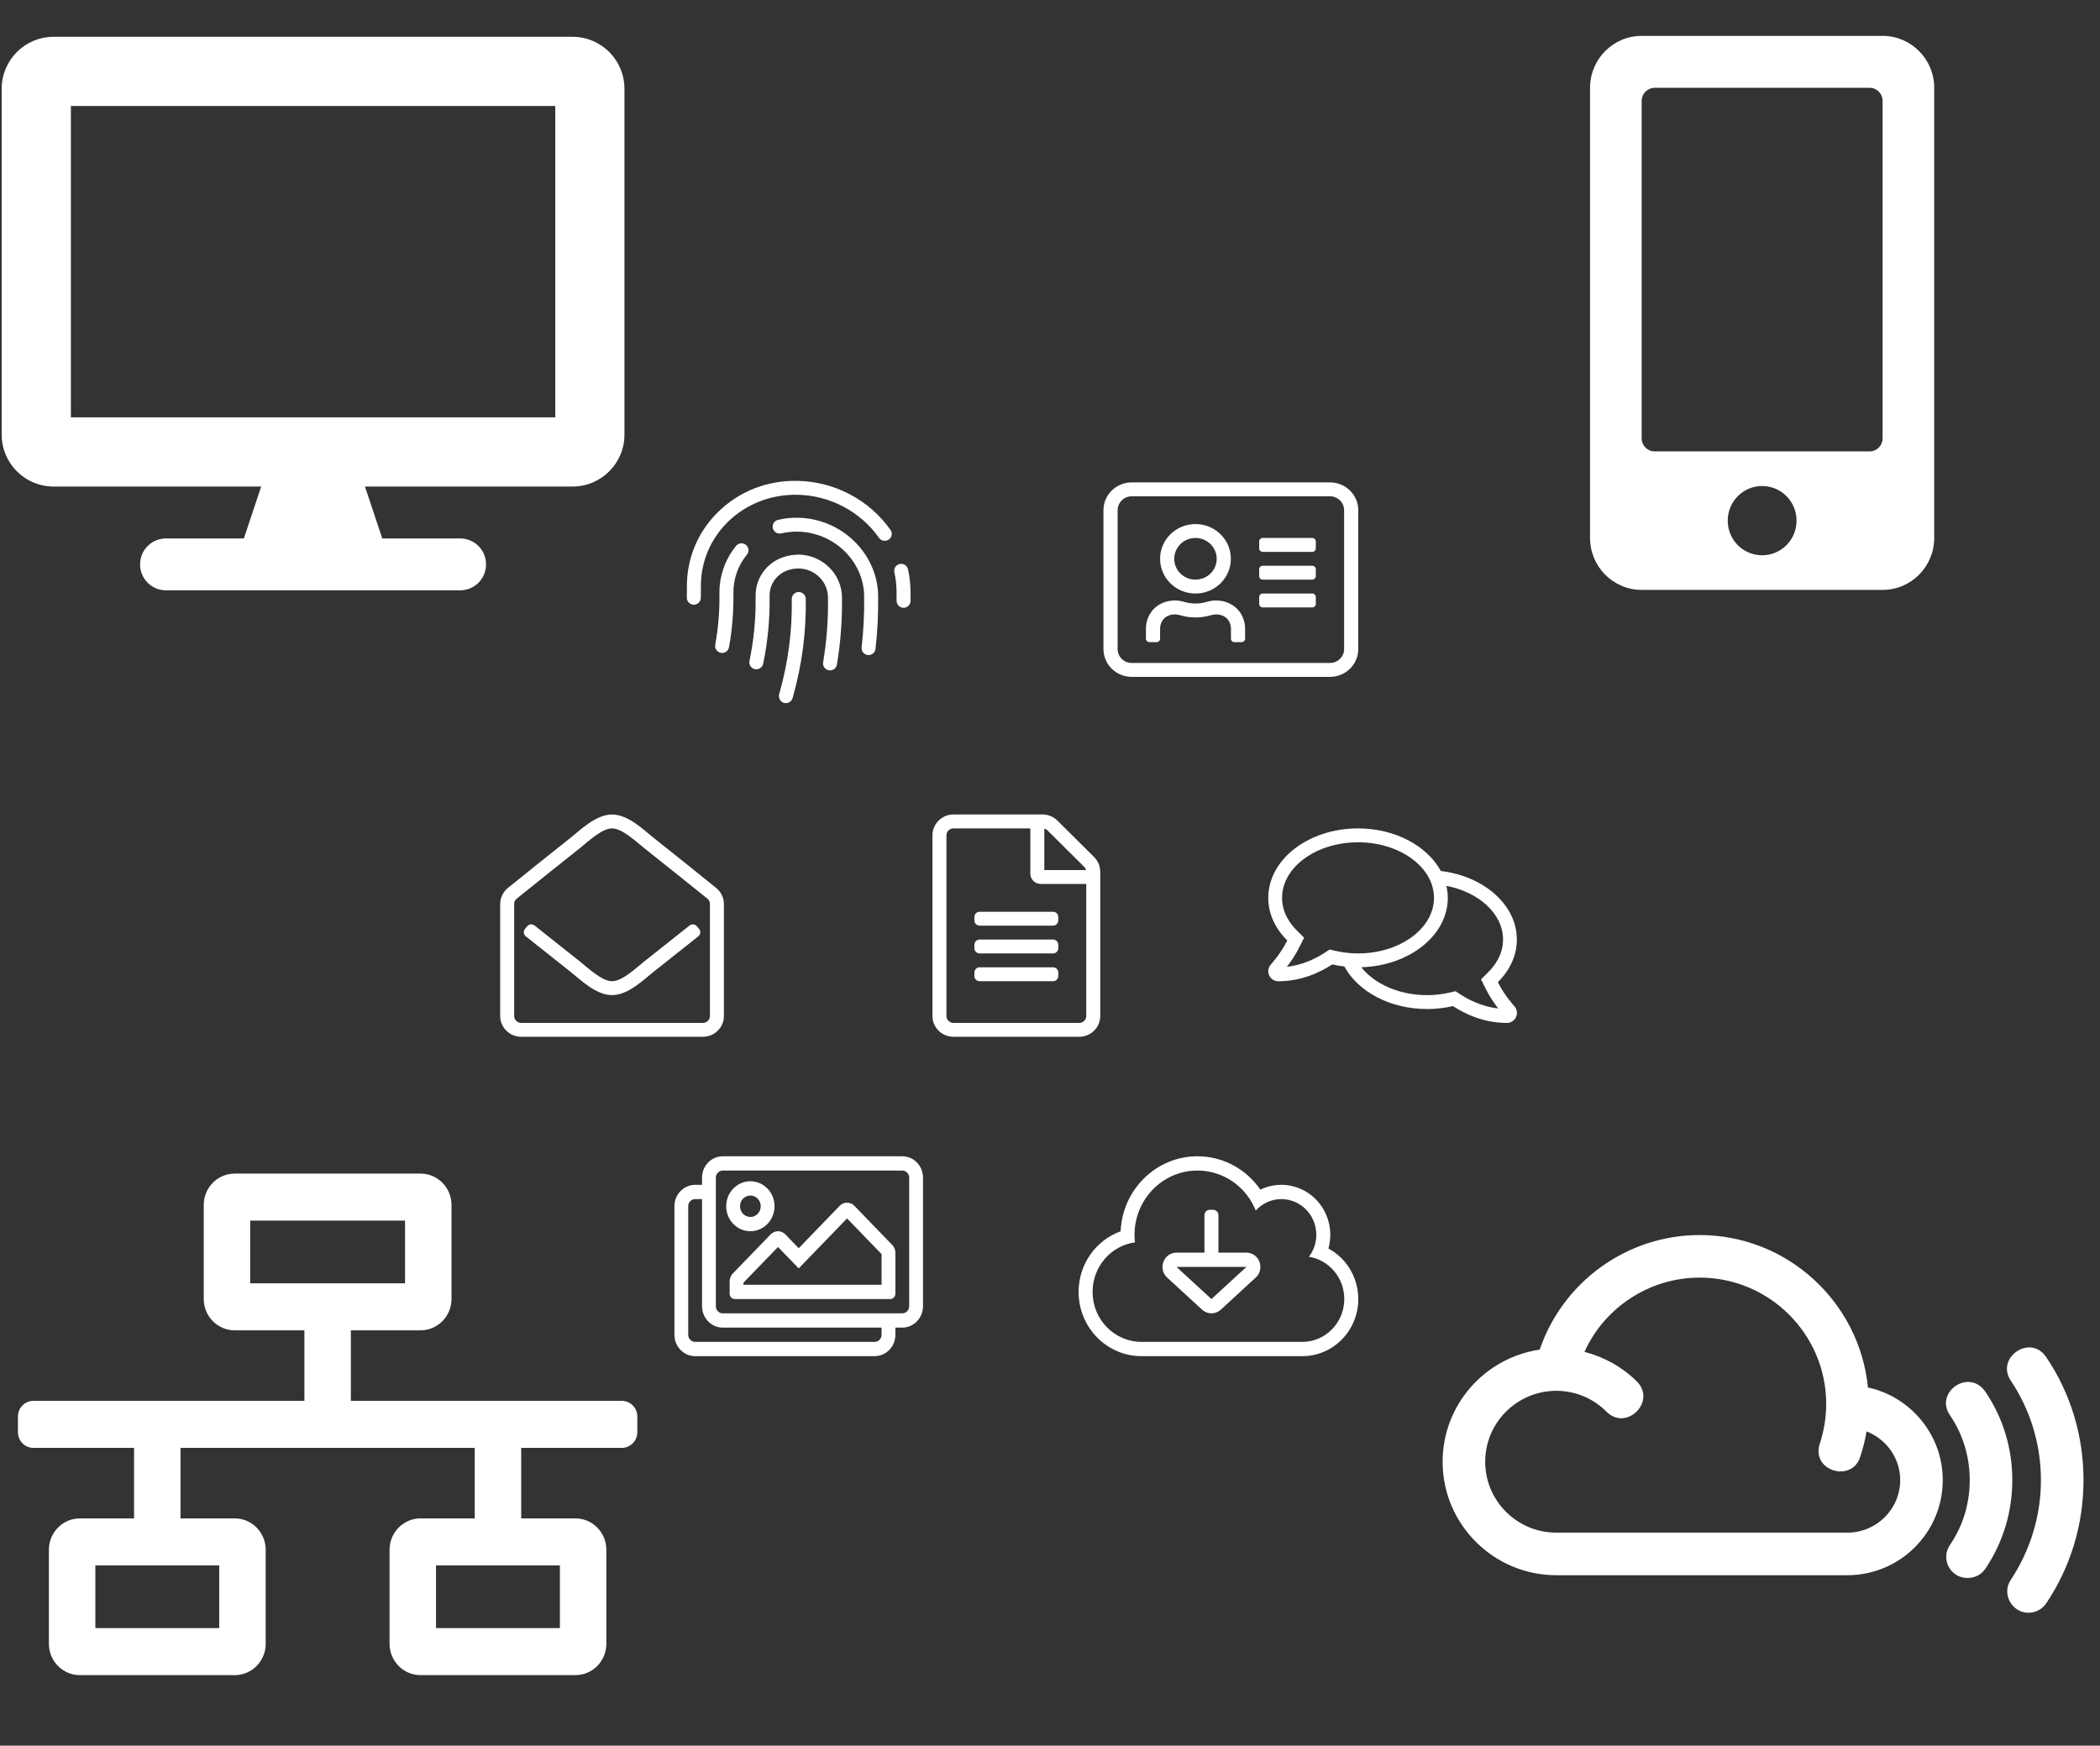
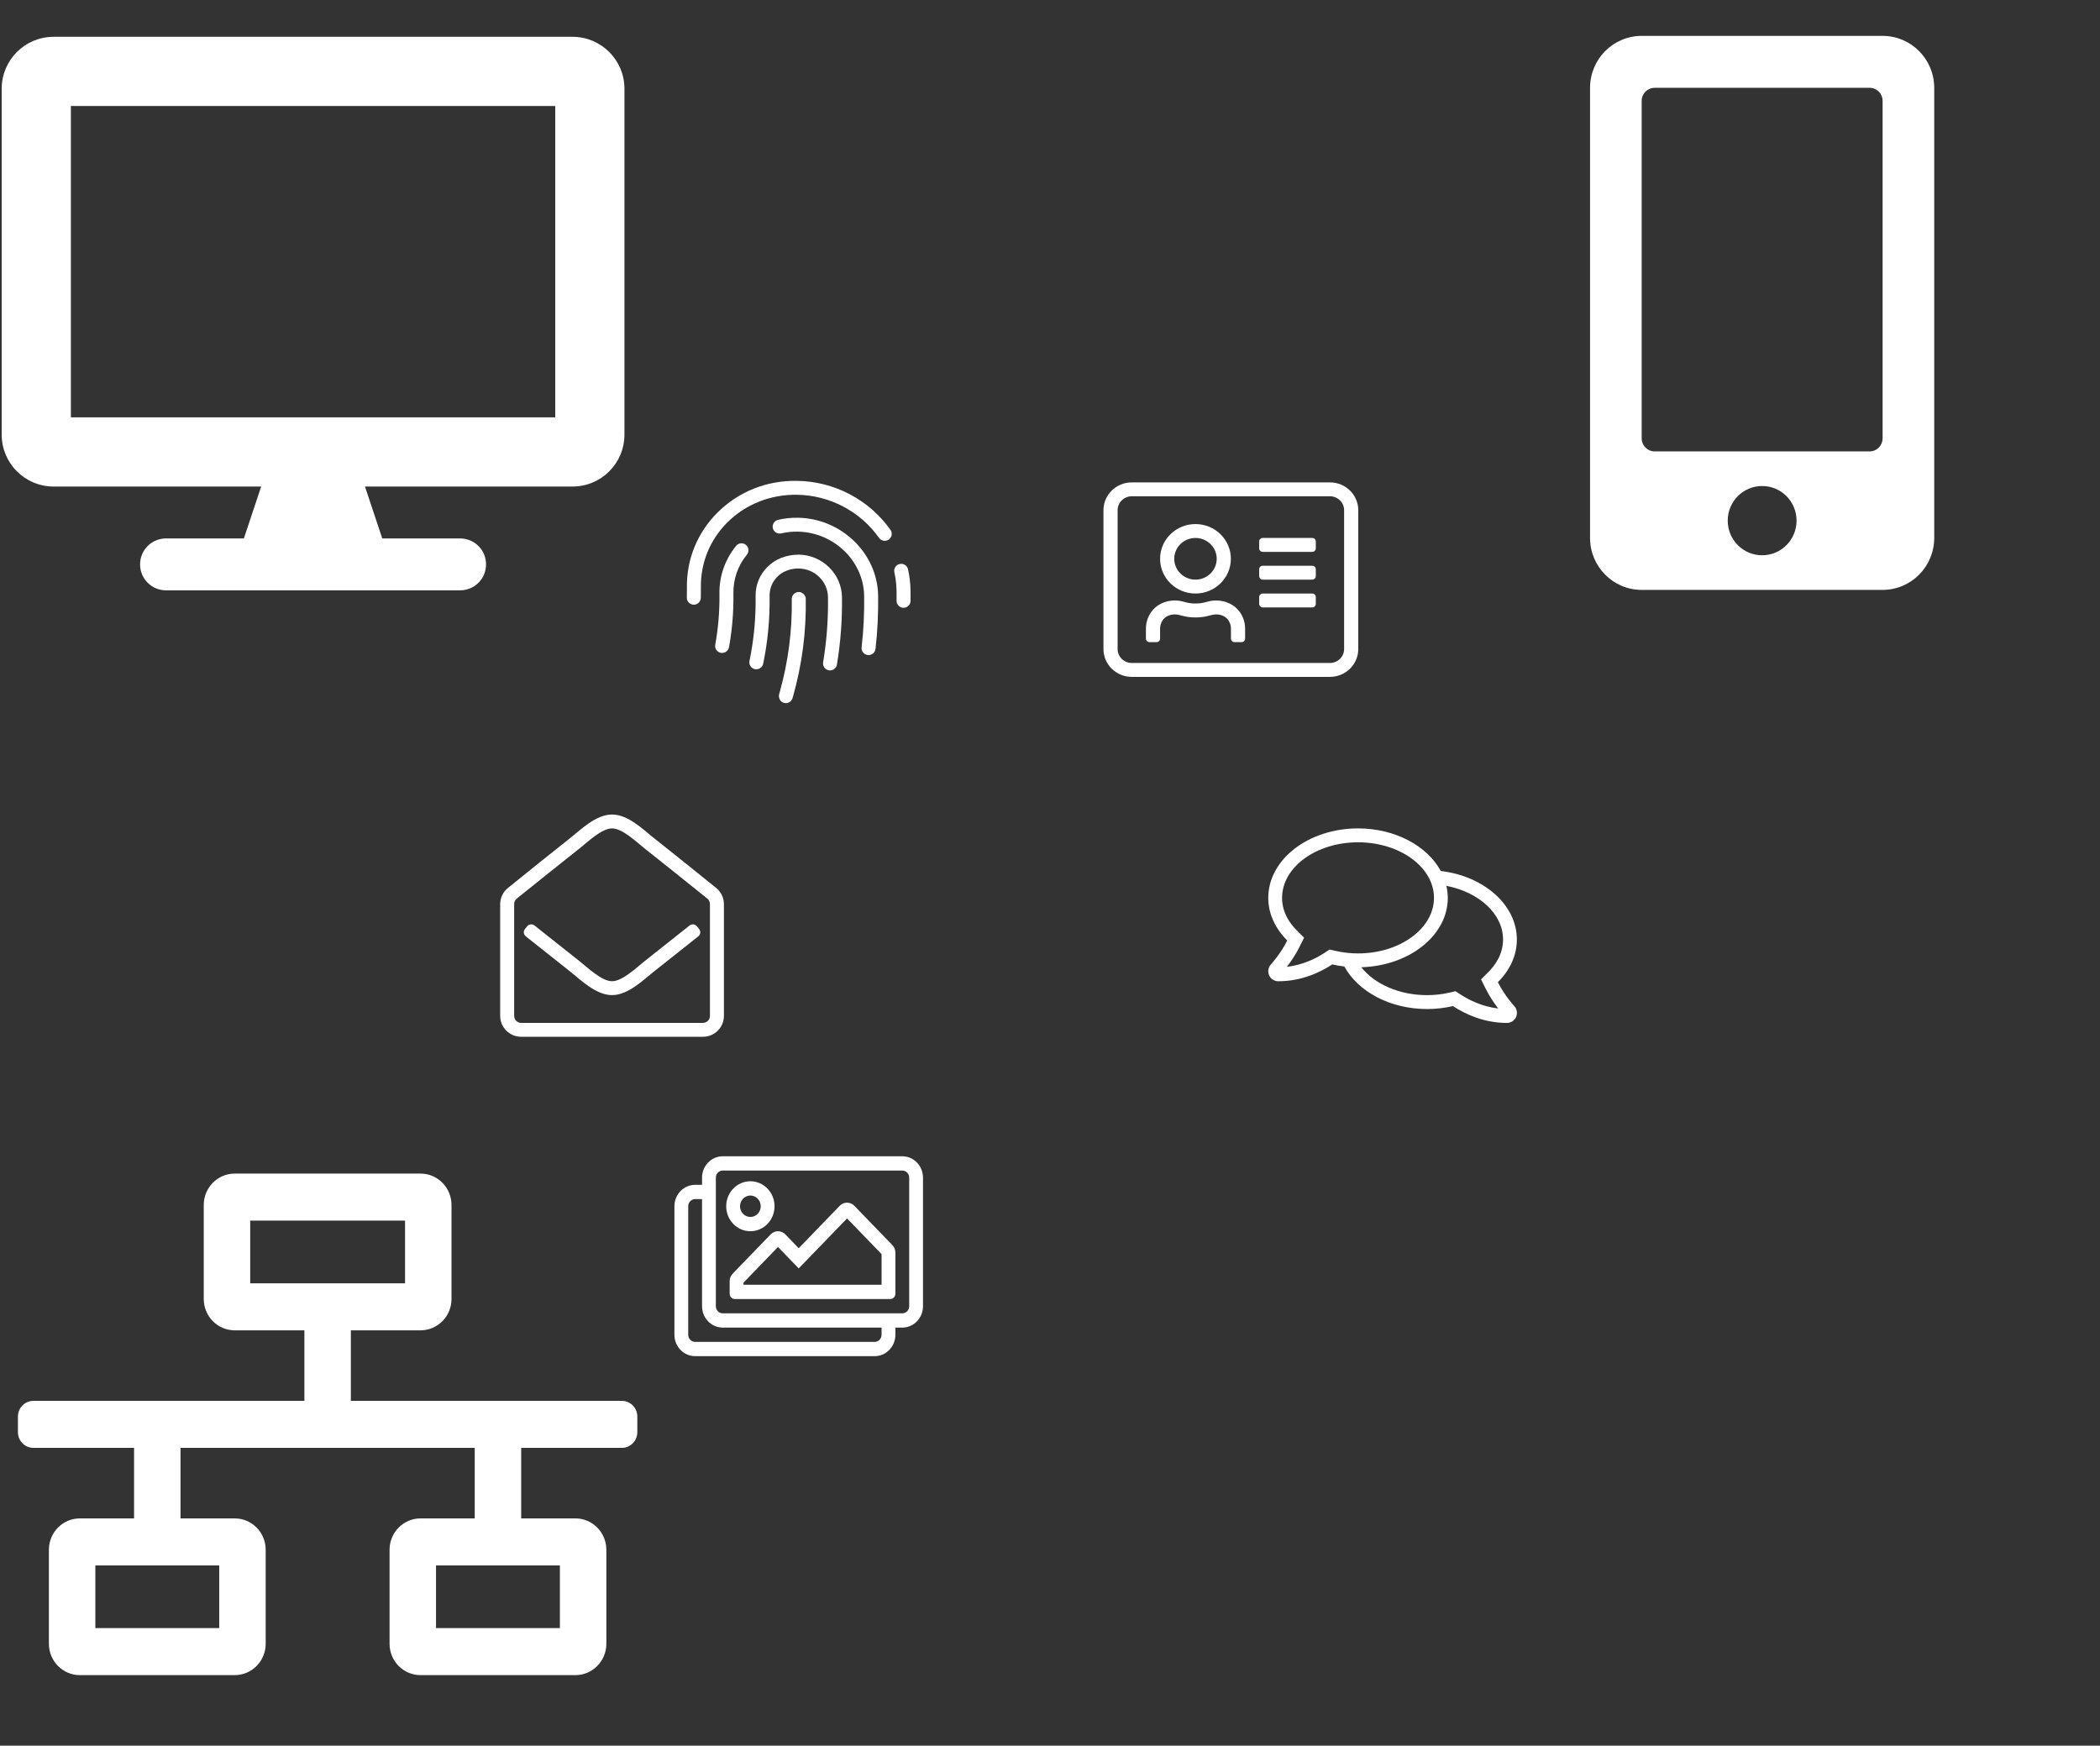
<svg xmlns="http://www.w3.org/2000/svg" width="439" height="365" viewBox="0 0 439 365" fill="none">
  <rect x="0" y="0" width="439" height="365" fill="#333333" stroke="none" />
  <g clip-path="url(#clip0_137_1407)">
-     <path d="M119.69 7.696H11.202C5.213 7.696 0.353 12.556 0.353 18.546V90.882C0.353 96.872 5.213 101.732 11.202 101.732H54.597L50.981 112.583H34.708C31.702 112.583 29.283 115.001 29.283 118.008C29.283 121.014 31.702 123.433 34.708 123.433H96.184C99.19 123.433 101.608 121.014 101.608 118.008C101.608 115.001 99.19 112.583 96.184 112.583H79.911L76.295 101.732H119.69C125.679 101.732 130.539 96.872 130.539 90.882V18.546C130.539 12.556 125.679 7.696 119.69 7.696ZM116.074 87.265H14.818V22.163H116.074V87.265Z" fill="white" />
+     <path d="M119.69 7.696H11.202C5.213 7.696 0.353 12.556 0.353 18.546V90.882C0.353 96.872 5.213 101.732 11.202 101.732H54.597L50.981 112.583H34.708C31.702 112.583 29.283 115.001 29.283 118.008C29.283 121.014 31.702 123.433 34.708 123.433H96.184C99.19 123.433 101.608 121.014 101.608 118.008C101.608 115.001 99.19 112.583 96.184 112.583H79.911L76.295 101.732H119.69C125.679 101.732 130.539 96.872 130.539 90.882V18.546C130.539 12.556 125.679 7.696 119.69 7.696M116.074 87.265H14.818V22.163H116.074V87.265Z" fill="white" />
  </g>
  <g clip-path="url(#clip1_137_1407)">
    <path d="M393.552 7.502H343.188C337.23 7.502 332.396 12.367 332.396 18.362V112.482C332.396 118.478 337.23 123.342 343.188 123.342H393.552C399.51 123.342 404.345 118.478 404.345 112.482V18.362C404.345 12.367 399.51 7.502 393.552 7.502ZM368.37 116.102C364.391 116.102 361.176 112.867 361.176 108.862C361.176 104.857 364.391 101.622 368.37 101.622C372.35 101.622 375.565 104.857 375.565 108.862C375.565 112.867 372.35 116.102 368.37 116.102ZM393.552 91.667C393.552 93.16 392.338 94.382 390.854 94.382H345.887C344.403 94.382 343.188 93.16 343.188 91.667V21.077C343.188 19.584 344.403 18.362 345.887 18.362H390.854C392.338 18.362 393.552 19.584 393.552 21.077V91.667Z" fill="white" />
  </g>
  <g clip-path="url(#clip2_137_1407)">
-     <path d="M390.486 290.107C388.742 272.253 373.623 258.237 355.307 258.237C340.13 258.237 326.698 268.008 321.872 282.198C310.417 283.884 301.578 293.713 301.578 305.635C301.578 318.72 312.219 329.362 325.361 329.362H386.183C397.173 329.362 406.128 320.464 406.128 309.473C406.128 299.993 399.383 292.026 390.486 290.107V290.107ZM386.183 320.464H325.361C317.162 320.464 310.475 313.835 310.475 305.634C310.475 297.434 317.162 290.805 325.361 290.805C329.315 290.805 333.036 292.375 335.827 295.166C340.02 299.359 346.356 293.018 342.165 288.827C339.084 285.803 335.304 283.71 331.234 282.663C335.42 273.358 344.84 267.135 355.307 267.135C369.902 267.135 381.764 278.999 381.764 293.538C381.764 296.388 381.299 299.179 380.426 301.854C378.548 307.634 387.175 310.033 388.858 304.646C389.439 302.901 389.904 301.098 390.195 299.296C394.266 300.866 397.231 304.82 397.231 309.473C397.231 315.521 392.289 320.464 386.183 320.464V320.464ZM435.55 309.473C435.55 318.72 432.875 327.617 427.758 335.236C426.886 336.516 425.491 337.213 424.037 337.213C420.61 337.213 418.34 333.259 420.374 330.293C424.444 324.128 426.654 316.917 426.654 309.473C426.654 302.029 424.444 294.817 420.374 288.711C417.086 283.916 424.44 278.789 427.758 283.768C432.876 291.328 435.55 300.226 435.55 309.473V309.473ZM420.665 309.473C420.665 316.103 418.746 322.5 415.024 328.025C414.152 329.304 412.757 329.944 411.303 329.944C407.691 329.944 405.628 325.957 407.64 323.023C410.373 319.011 411.768 314.358 411.768 309.473C411.768 304.646 410.373 299.935 407.64 295.922C404.33 291.094 411.632 286.031 415.024 290.979C418.746 296.446 420.665 302.843 420.665 309.473V309.473Z" fill="white" />
-   </g>
+     </g>
  <g clip-path="url(#clip3_137_1407)">
    <path d="M133.23 299.46V296.183C133.23 294.373 131.781 292.906 129.993 292.906H73.345V278.159H87.911C91.486 278.159 94.385 275.224 94.385 271.605V251.942C94.385 248.323 91.486 245.388 87.911 245.388H49.067C45.492 245.388 42.593 248.323 42.593 251.942V271.605C42.593 275.224 45.492 278.159 49.067 278.159H63.633V292.906H6.985C5.197 292.906 3.748 294.373 3.748 296.183V299.46C3.748 301.271 5.197 302.737 6.985 302.737H28.026V317.484H16.696C13.121 317.484 10.222 320.419 10.222 324.039V343.701C10.222 347.32 13.121 350.255 16.696 350.255H49.067C52.642 350.255 55.541 347.32 55.541 343.701V324.039C55.541 320.419 52.642 317.484 49.067 317.484H37.737V302.737H99.241V317.484H87.911C84.336 317.484 81.437 320.419 81.437 324.039V343.701C81.437 347.32 84.336 350.255 87.911 350.255H120.282C123.857 350.255 126.756 347.32 126.756 343.701V324.039C126.756 320.419 123.857 317.484 120.282 317.484H108.952V302.737H129.993C131.781 302.737 133.23 301.271 133.23 299.46ZM52.304 255.219H84.674V268.328H52.304V255.219ZM45.83 327.316V340.424H19.933V327.316H45.83ZM117.045 327.316V340.424H91.148V327.316H117.045Z" fill="white" />
  </g>
  <g clip-path="url(#clip4_137_1407)">
    <path d="M166.968 115.964C164.385 116.001 162.141 116.837 160.449 118.521C158.804 120.154 157.919 122.327 157.957 124.642C158.028 129.201 157.599 133.764 156.678 138.202C156.512 138.988 157.023 139.756 157.811 139.918C158.588 140.069 159.373 139.576 159.539 138.789C160.504 134.144 160.955 129.369 160.881 124.597C160.858 123.075 161.437 121.648 162.517 120.576C164.222 118.882 166.378 118.869 166.97 118.869C170.361 118.919 173.037 121.609 173.088 124.865C173.159 129.437 172.817 134.02 172.072 138.486C171.941 139.277 172.478 140.024 173.274 140.155C173.358 140.17 173.437 140.175 173.517 140.175C174.22 140.175 174.839 139.671 174.956 138.96C175.73 134.323 176.083 129.567 176.012 124.819C175.933 120.008 171.919 116.036 166.968 115.964V115.964ZM166.96 123.778C166.153 123.791 165.51 124.45 165.521 125.253C165.624 131.914 164.771 138.413 162.984 144.774L162.872 145.167C162.703 145.769 163.031 147.013 164.28 147.013C164.919 147.013 165.505 146.595 165.688 145.955L165.799 145.558C167.664 138.925 168.554 132.148 168.446 125.207C168.433 124.405 167.694 123.764 166.96 123.778V123.778ZM153.874 114.137C151.573 116.948 150.337 120.5 150.395 124.135C150.451 127.725 150.155 131.318 149.519 134.81C149.376 135.599 149.901 136.356 150.698 136.499C150.787 136.514 150.872 136.522 150.96 136.522C151.651 136.522 152.267 136.03 152.396 135.329C153.067 131.65 153.375 127.87 153.318 124.09C153.269 121.094 154.249 118.285 156.142 115.969C156.652 115.346 156.555 114.432 155.931 113.926C155.305 113.422 154.386 113.511 153.874 114.137V114.137ZM190.343 123.488C190.32 121.991 190.143 120.49 189.818 119.028C189.644 118.246 188.873 117.757 188.077 117.923C187.289 118.097 186.79 118.871 186.963 119.655C187.246 120.926 187.4 122.232 187.42 123.534C187.431 124.229 187.435 124.923 187.428 125.619C187.423 126.42 188.07 127.075 188.878 127.082H188.889C189.691 127.082 190.345 126.439 190.351 125.641C190.357 124.923 190.354 124.206 190.343 123.488V123.488ZM166.658 100.545C160.266 100.423 154.391 102.799 150.006 107.158C145.779 111.362 143.503 116.948 143.597 122.887C143.608 123.573 143.603 124.257 143.583 124.941C143.56 125.742 144.197 126.411 145.004 126.434H145.044C145.832 126.434 146.483 125.81 146.506 125.022C146.526 124.296 146.531 123.568 146.52 122.841C146.438 117.696 148.411 112.853 152.073 109.211C155.889 105.414 161.107 103.369 166.611 103.45C173.434 103.548 179.845 106.92 183.762 112.465C184.23 113.121 185.144 113.279 185.798 112.819C186.46 112.358 186.62 111.453 186.155 110.797C181.701 104.491 174.414 100.658 166.658 100.545ZM166.775 108.254C165.385 108.231 163.999 108.38 162.647 108.7C161.862 108.884 161.376 109.667 161.562 110.448C161.748 111.227 162.544 111.707 163.321 111.524C164.428 111.265 165.613 111.138 166.729 111.158C174.291 111.269 180.534 117.291 180.648 124.582C180.705 128.181 180.526 131.806 180.117 135.356C180.026 136.153 180.603 136.872 181.405 136.963C181.461 136.97 181.516 136.973 181.573 136.973C182.303 136.973 182.937 136.426 183.022 135.685C183.444 132.011 183.627 128.261 183.571 124.537C183.434 115.692 175.898 108.387 166.775 108.254V108.254Z" fill="white" />
  </g>
  <g clip-path="url(#clip5_137_1407)">
-     <path d="M277.704 261.058C277.959 260.135 278.096 259.174 278.096 258.185C278.096 252.41 273.52 247.737 267.865 247.737C266.339 247.737 264.86 248.072 263.48 248.744C260.594 244.546 255.779 241.766 250.326 241.766C241.702 241.766 234.641 248.716 234.266 257.457C229.059 259.323 225.478 264.37 225.478 270.126C225.478 277.552 231.361 283.56 238.633 283.56H272.25C278.708 283.56 283.943 278.223 283.943 271.619C283.943 267.234 281.586 263.148 277.704 261.058ZM272.25 280.574H238.633C232.978 280.574 228.401 275.901 228.401 270.126C228.401 264.827 232.257 260.452 237.263 259.771C237.199 259.248 237.171 258.717 237.171 258.185C237.171 250.768 243.063 244.751 250.326 244.751C255.834 244.751 260.548 248.203 262.512 253.11C263.846 251.645 265.746 250.722 267.865 250.722C271.903 250.722 275.173 254.062 275.173 258.185C275.173 259.911 274.598 261.506 273.629 262.775C277.822 263.446 281.02 267.15 281.02 271.619C281.02 276.563 277.091 280.574 272.25 280.574ZM260.557 261.917H254.711V254.08C254.711 253.465 254.217 252.961 253.614 252.961H252.884C252.281 252.961 251.787 253.465 251.787 254.08V261.917H245.941C243.273 261.917 241.994 265.294 243.986 267.122L251.294 273.839C252.408 274.865 254.089 274.865 255.204 273.839L262.512 267.122C264.494 265.294 263.234 261.917 260.557 261.917V261.917ZM253.249 271.619L245.941 264.902H260.557L253.249 271.619Z" fill="white" />
-   </g>
+     </g>
  <g clip-path="url(#clip6_137_1407)">
    <path d="M316.545 210.344C316.5 210.308 314.506 208.148 313.125 205.361C315.607 202.902 317.095 199.815 317.095 196.448C317.095 189.187 310.193 183.187 301.198 182.116C298.365 176.888 291.679 173.211 283.893 173.211C273.527 173.211 265.127 179.71 265.127 187.734C265.127 191.093 266.616 194.179 269.097 196.648C267.716 199.434 265.731 201.594 265.695 201.631C265.127 202.239 264.964 203.128 265.298 203.9C265.623 204.671 266.381 205.171 267.211 205.171C272.038 205.171 275.936 203.337 278.507 201.649C279.328 201.84 280.167 201.985 281.033 202.085C283.875 207.304 290.552 210.98 298.338 210.98C300.215 210.98 302.019 210.762 303.733 210.363C306.305 212.042 310.193 213.884 315.029 213.884C315.859 213.884 316.608 213.385 316.942 212.614C317.267 211.842 317.113 210.953 316.545 210.344V210.344ZM279.147 198.808L277.957 198.536L276.928 199.207C275.115 200.396 272.372 201.767 269.015 202.157C269.809 201.132 270.838 199.652 271.677 197.946L272.615 196.058L271.127 194.578C269.701 193.171 268.014 190.838 268.014 187.734C268.014 181.326 275.142 176.116 283.893 176.116C292.645 176.116 299.772 181.326 299.772 187.734C299.772 194.142 292.645 199.352 283.893 199.352C282.296 199.352 280.699 199.171 279.147 198.808ZM305.294 207.921L304.266 207.249L303.075 207.531C301.523 207.894 299.926 208.075 298.329 208.075C292.455 208.075 287.322 205.724 284.579 202.239C294.621 201.948 302.66 195.577 302.66 187.734C302.66 186.872 302.542 186.037 302.362 185.22C309.165 186.536 314.208 191.065 314.208 196.448C314.208 199.552 312.521 201.885 311.095 203.292L309.607 204.771L310.536 206.65C311.384 208.366 312.413 209.845 313.198 210.862C309.85 210.481 307.108 209.101 305.294 207.921V207.921Z" fill="white" />
  </g>
  <g clip-path="url(#clip7_137_1407)">
    <path d="M136.472 175.05C134.55 173.528 131.321 170.307 127.947 170.307C124.598 170.307 121.42 173.463 119.423 175.05C116.264 177.542 109.418 183.028 106.168 185.671C105.666 186.08 105.261 186.594 104.983 187.177C104.705 187.76 104.561 188.397 104.561 189.043V212.423C104.561 214.829 106.524 216.78 108.946 216.78H146.948C149.37 216.78 151.333 214.829 151.333 212.423V189.042C151.333 188.397 151.189 187.76 150.911 187.177C150.633 186.594 150.228 186.079 149.725 185.671C146.476 183.028 139.631 177.542 136.472 175.05ZM146.948 213.875H108.946C108.139 213.875 107.485 213.225 107.485 212.423V189.019C107.485 188.583 107.681 188.17 108.021 187.895C110.422 185.947 119.146 178.977 121.241 177.325C122.851 176.05 125.784 173.211 127.947 173.211C130.111 173.211 133.043 176.05 134.653 177.325C136.748 178.977 145.472 185.948 147.873 187.896C148.041 188.032 148.176 188.204 148.269 188.399C148.362 188.593 148.41 188.806 148.41 189.021V212.423C148.41 213.225 147.755 213.875 146.948 213.875V213.875ZM146.148 194.241C146.531 194.709 146.458 195.397 145.986 195.775C143.901 197.448 140.95 199.791 136.471 203.323C134.549 204.847 131.276 208.089 127.947 208.066C124.605 208.09 121.294 204.807 119.422 203.322C114.945 199.791 111.993 197.448 109.908 195.775C109.436 195.397 109.363 194.709 109.746 194.241L110.207 193.677C110.588 193.211 111.276 193.139 111.746 193.516C113.825 195.184 116.772 197.523 121.241 201.048C122.78 202.268 125.827 205.195 127.947 205.161C130.068 205.195 133.114 202.268 134.653 201.048C139.123 197.523 142.069 195.184 144.148 193.516C144.618 193.139 145.306 193.211 145.687 193.677L146.148 194.241V194.241Z" fill="white" />
  </g>
  <g clip-path="url(#clip8_137_1407)">
-     <path d="M228.715 179.193L221.051 171.578C220.228 170.761 219.114 170.298 217.954 170.298H199.309C196.888 170.307 194.924 172.258 194.924 174.664V212.423C194.924 214.828 196.888 216.78 199.309 216.78H225.618C228.039 216.78 230.003 214.828 230.003 212.423V182.279C230.003 181.126 229.537 180.01 228.715 179.193ZM226.65 181.254C226.842 181.444 226.97 181.671 227.034 181.925H218.31V173.257C218.566 173.32 218.794 173.447 218.986 173.638L226.65 181.254ZM225.618 213.875H199.309C198.505 213.875 197.848 213.222 197.848 212.423V174.664C197.848 173.865 198.505 173.211 199.309 173.211H215.387V182.651C215.387 183.859 216.364 184.83 217.579 184.83H227.08V212.423C227.08 213.222 226.422 213.875 225.618 213.875ZM221.233 191.728V192.454C221.233 193.053 220.74 193.543 220.137 193.543H204.79C204.187 193.543 203.694 193.053 203.694 192.454V191.728C203.694 191.129 204.187 190.639 204.79 190.639H220.137C220.74 190.639 221.233 191.129 221.233 191.728ZM221.233 197.537V198.263C221.233 198.862 220.74 199.353 220.137 199.353H204.79C204.187 199.353 203.694 198.862 203.694 198.263V197.537C203.694 196.938 204.187 196.448 204.79 196.448H220.137C220.74 196.448 221.233 196.938 221.233 197.537ZM221.233 203.346V204.072C221.233 204.672 220.74 205.162 220.137 205.162H204.79C204.187 205.162 203.694 204.672 203.694 204.072V203.346C203.694 202.747 204.187 202.257 204.79 202.257H220.137C220.74 202.257 221.233 202.747 221.233 203.346Z" fill="white" />
-   </g>
+     </g>
  <g clip-path="url(#clip9_137_1407)">
    <path d="M188.622 241.766H151.089C148.698 241.766 146.759 243.771 146.759 246.244V247.737H145.315C142.923 247.737 140.984 249.741 140.984 252.214V279.082C140.984 281.555 142.923 283.56 145.315 283.56H182.848C185.24 283.56 187.179 281.555 187.179 279.082V277.589H188.622C191.014 277.589 192.953 275.584 192.953 273.111V246.244C192.953 243.771 191.014 241.766 188.622 241.766ZM184.291 279.082C184.291 279.905 183.644 280.574 182.848 280.574H145.315C144.519 280.574 143.872 279.905 143.872 279.082V252.214C143.872 251.391 144.519 250.722 145.315 250.722H146.759V273.111C146.759 275.584 148.698 277.589 151.089 277.589H184.291V279.082ZM190.066 273.111C190.066 273.934 189.418 274.604 188.622 274.604H151.089C150.293 274.604 149.646 273.934 149.646 273.111V246.244C149.646 245.421 150.293 244.751 151.089 244.751H188.622C189.418 244.751 190.066 245.421 190.066 246.244V273.111ZM156.864 257.439C159.654 257.439 161.916 255.1 161.916 252.214C161.916 249.329 159.654 246.99 156.864 246.99C154.073 246.99 151.811 249.329 151.811 252.214C151.811 255.1 154.073 257.439 156.864 257.439ZM156.864 249.976C158.058 249.976 159.029 250.98 159.029 252.214C159.029 253.449 158.058 254.453 156.864 254.453C155.67 254.453 154.698 253.449 154.698 252.214C154.698 250.98 155.67 249.976 156.864 249.976ZM178.605 252.124C177.759 251.249 176.388 251.249 175.542 252.124L166.969 260.989L164.169 258.094C163.323 257.22 161.952 257.22 161.107 258.094L153.167 266.304C152.761 266.724 152.533 267.293 152.533 267.887V270.499C152.533 271.117 153.018 271.619 153.616 271.619H186.096C186.694 271.619 187.179 271.117 187.179 270.499V261.917C187.179 261.323 186.95 260.753 186.544 260.333L178.605 252.124ZM184.291 268.633H155.42V268.196L162.638 260.733L166.969 265.211L177.074 254.763L184.291 262.226V268.633Z" fill="white" />
  </g>
  <g clip-path="url(#clip10_137_1407)">
    <path d="M278.024 100.864H236.594C233.329 100.864 230.675 103.469 230.675 106.673V135.719C230.675 138.923 233.329 141.528 236.594 141.528H278.024C281.289 141.528 283.943 138.923 283.943 135.719V106.673C283.943 103.469 281.289 100.864 278.024 100.864ZM280.984 135.719C280.984 137.316 279.652 138.623 278.024 138.623H236.594C234.966 138.623 233.635 137.316 233.635 135.719V106.673C233.635 105.075 234.966 103.768 236.594 103.768H278.024C279.652 103.768 280.984 105.075 280.984 106.673V135.719ZM274.325 124.1H263.968C263.561 124.1 263.228 124.427 263.228 124.826V126.279C263.228 126.678 263.561 127.005 263.968 127.005H274.325C274.732 127.005 275.065 126.678 275.065 126.279V124.826C275.065 124.427 274.732 124.1 274.325 124.1ZM274.325 118.291H263.968C263.561 118.291 263.228 118.618 263.228 119.017V120.47C263.228 120.869 263.561 121.196 263.968 121.196H274.325C274.732 121.196 275.065 120.869 275.065 120.47V119.017C275.065 118.618 274.732 118.291 274.325 118.291ZM274.325 112.482H263.968C263.561 112.482 263.228 112.809 263.228 113.208V114.66C263.228 115.06 263.561 115.387 263.968 115.387H274.325C274.732 115.387 275.065 115.06 275.065 114.66V113.208C275.065 112.809 274.732 112.482 274.325 112.482ZM249.911 124.1C253.998 124.1 257.309 120.851 257.309 116.839C257.309 112.827 253.998 109.577 249.911 109.577C245.823 109.577 242.513 112.827 242.513 116.839C242.513 120.851 245.823 124.1 249.911 124.1ZM249.911 112.482C252.362 112.482 254.35 114.434 254.35 116.839C254.35 119.244 252.362 121.196 249.911 121.196C247.46 121.196 245.472 119.244 245.472 116.839C245.472 114.434 247.46 112.482 249.911 112.482ZM254.239 125.553C252.436 125.553 251.982 126.188 249.911 126.188C247.839 126.188 247.386 125.553 245.583 125.553C243.622 125.553 241.717 126.406 240.607 128.04C239.942 129.011 239.553 130.182 239.553 131.443V133.54C239.553 133.939 239.886 134.266 240.293 134.266H241.773C242.18 134.266 242.513 133.939 242.513 133.54V131.443C242.513 130.808 242.707 130.191 243.067 129.664C243.585 128.911 244.529 128.466 245.592 128.466C246.739 128.466 247.516 129.102 249.92 129.102C252.315 129.102 253.092 128.466 254.248 128.466C255.312 128.466 256.255 128.92 256.773 129.664C257.133 130.191 257.328 130.808 257.328 131.443V133.54C257.328 133.939 257.661 134.266 258.067 134.266H259.547C259.954 134.266 260.287 133.939 260.287 133.54V131.443C260.287 130.182 259.899 129.011 259.233 128.04C258.095 126.406 256.19 125.553 254.239 125.553V125.553Z" fill="white" />
  </g>
  <defs>
    <clipPath id="clip0_137_1407">
      <rect width="130.185" height="130.204" fill="white" transform="translate(0.354 0.463)" />
    </clipPath>
    <clipPath id="clip1_137_1407">
      <rect width="115.117" height="115.839" fill="white" transform="translate(310.812 7.501)" />
    </clipPath>
    <clipPath id="clip2_137_1407">
      <rect width="134.408" height="134.427" fill="white" transform="translate(301.351 230.511)" />
    </clipPath>
    <clipPath id="clip3_137_1407">
      <rect width="129.482" height="104.867" fill="white" transform="translate(3.748 245.388)" />
    </clipPath>
    <clipPath id="clip4_137_1407">
      <rect width="46.772" height="46.473" fill="white" transform="translate(143.583 100.541)" />
    </clipPath>
    <clipPath id="clip5_137_1407">
      <rect width="58.465" height="47.764" fill="white" transform="translate(225.478 238.781)" />
    </clipPath>
    <clipPath id="clip6_137_1407">
      <rect width="51.968" height="46.473" fill="white" transform="translate(265.127 170.307)" />
    </clipPath>
    <clipPath id="clip7_137_1407">
      <rect width="46.772" height="46.473" fill="white" transform="translate(104.561 170.307)" />
    </clipPath>
    <clipPath id="clip8_137_1407">
      <rect width="35.079" height="46.473" fill="white" transform="translate(194.924 170.307)" />
    </clipPath>
    <clipPath id="clip9_137_1407">
      <rect width="51.968" height="47.764" fill="white" transform="translate(140.984 238.781)" />
    </clipPath>
    <clipPath id="clip10_137_1407">
      <rect width="53.268" height="46.473" fill="white" transform="translate(230.675 97.959)" />
    </clipPath>
  </defs>
</svg>